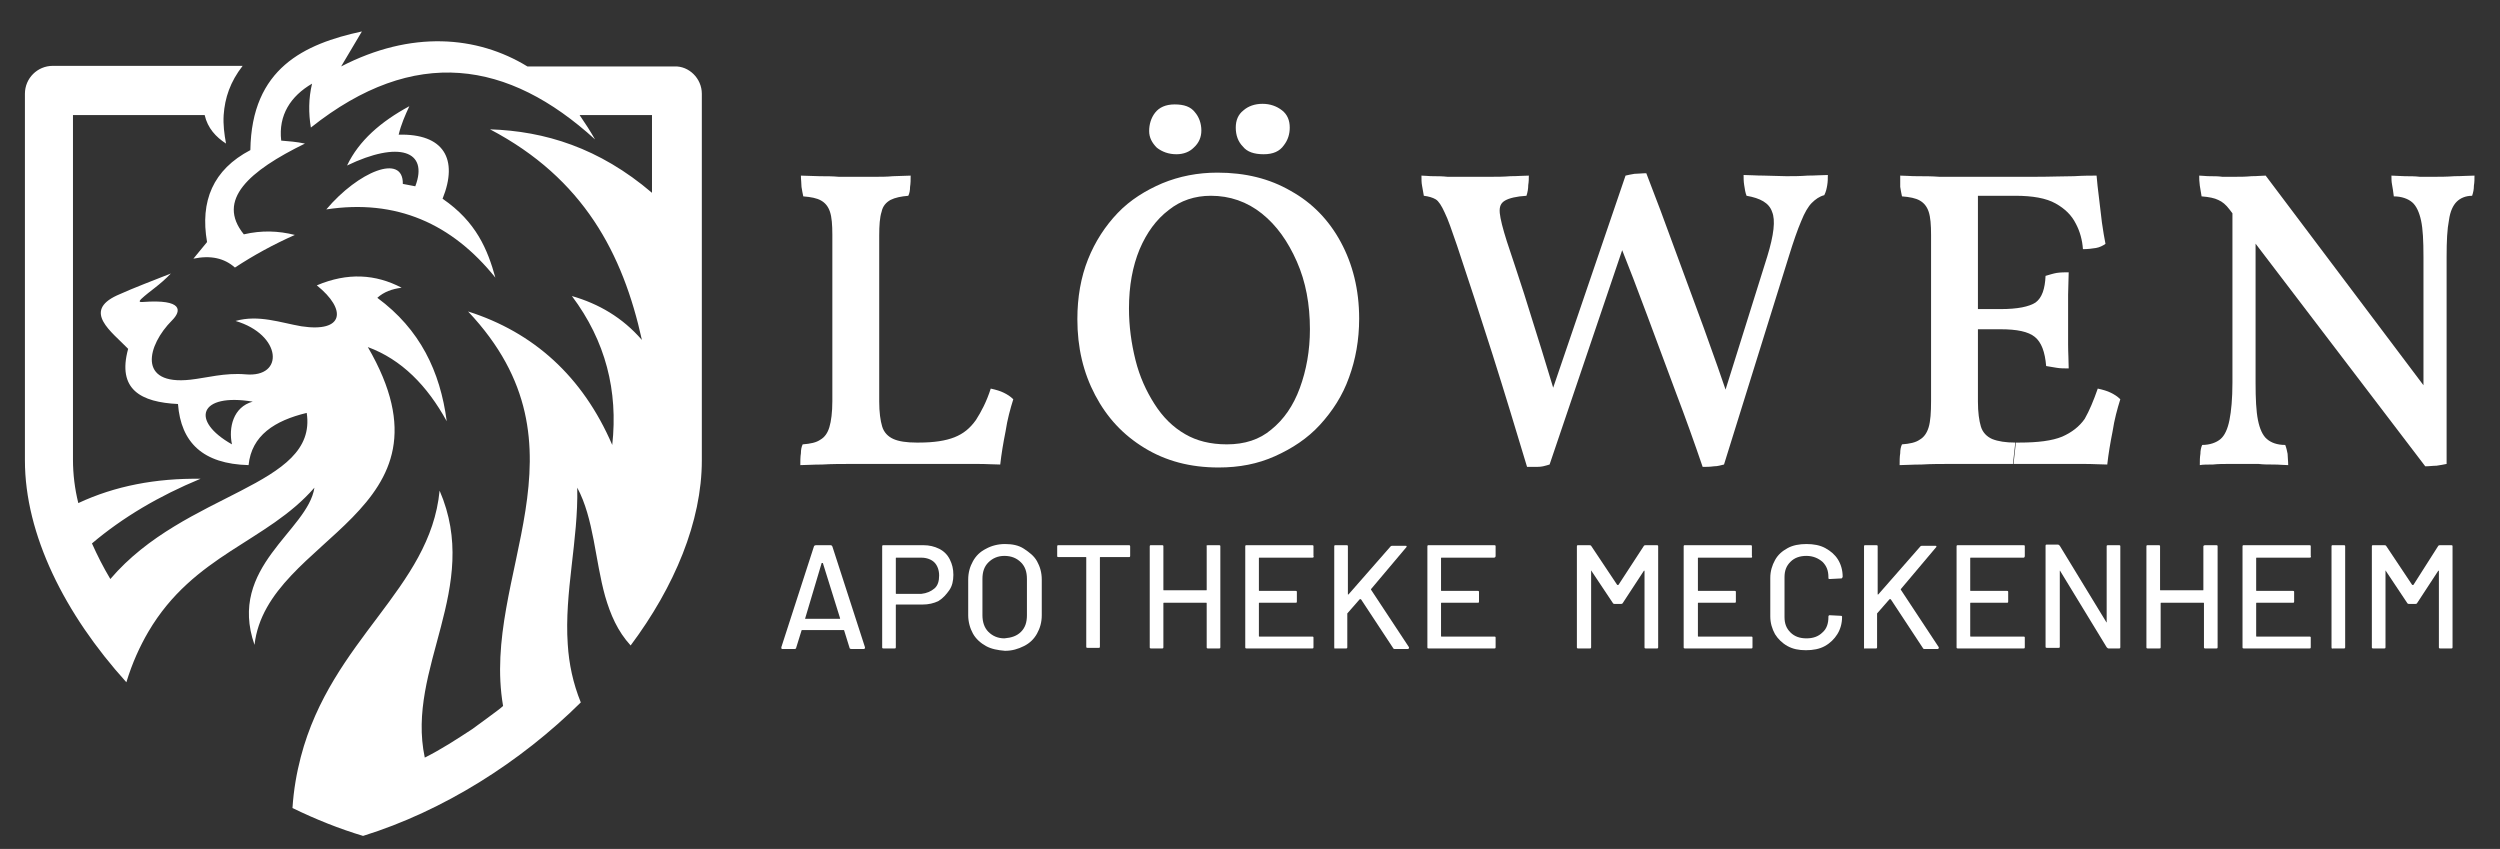
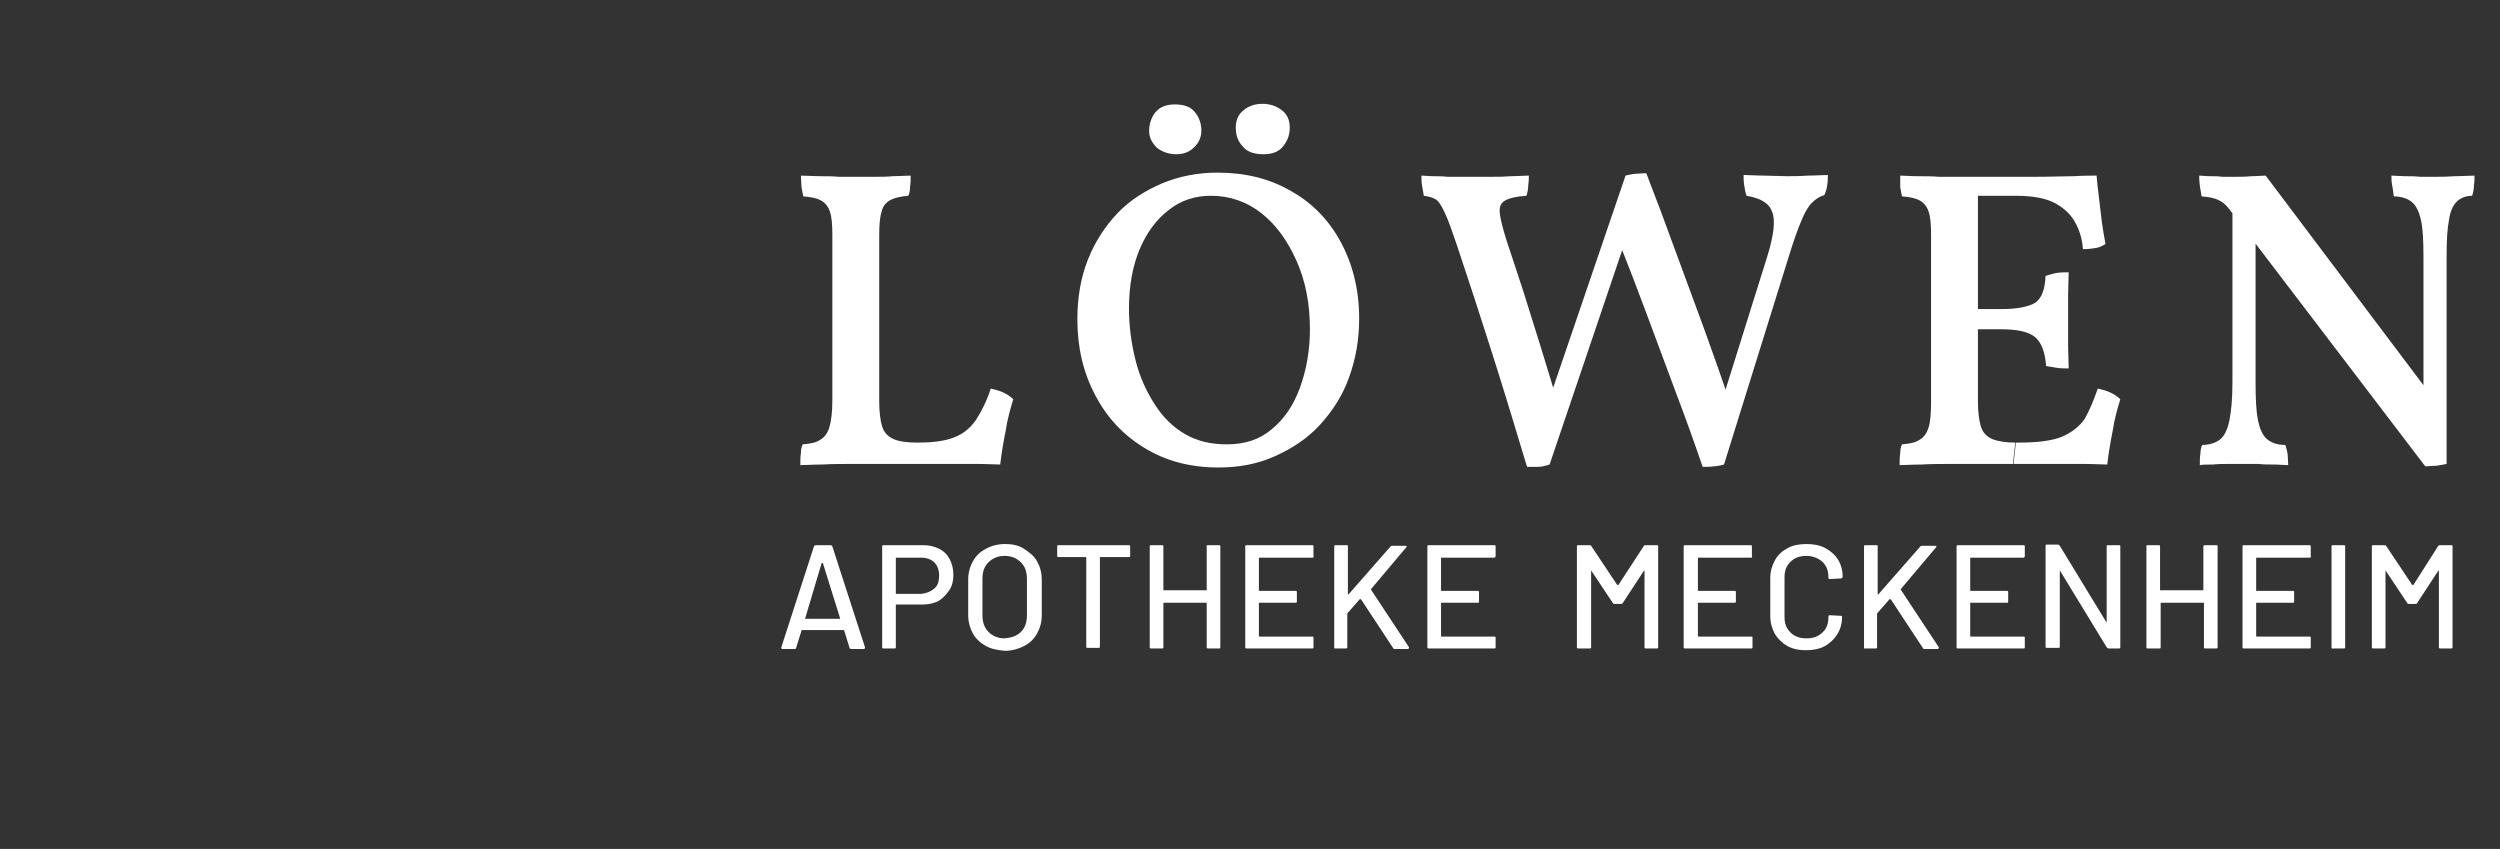
<svg xmlns="http://www.w3.org/2000/svg" version="1.1" id="Ebene_1" x="0px" y="0px" viewBox="0 0 421.4 143.1" enable-background="new 0 0 421.4 143.1" xml:space="preserve">
  <rect x="0" y="0" width="421.4" height="143.1" fill="#333333" stroke="none" />
  <g>
    <path fill="#FFFFFF" d="M154.9,74.6c2.5,0,4.5-0.3,6-0.9s2.6-1.5,3.6-2.9c0.9-1.4,1.8-3.1,2.5-5.3c0.9,0.2,1.6,0.4,2.2,0.7   c0.6,0.3,1.1,0.6,1.6,1.1c-0.5,1.6-1,3.4-1.3,5.4c-0.4,2-0.7,3.8-0.9,5.6c-1,0-2.2-0.1-3.9-0.1c-1.6,0-3.4,0-5.2,0   c-1.9,0-3.7,0-5.5,0c-1.3,0-2.9,0-4.7,0s-3.6,0-5.5,0s-3.6,0-5.2,0.1c-1.6,0-2.8,0.1-3.7,0.1c0-0.7,0-1.4,0.1-2   c0-0.6,0.1-1.1,0.3-1.5c1.3-0.1,2.3-0.3,3-0.8c0.7-0.4,1.2-1.1,1.5-2.1s0.5-2.5,0.5-4.4v-28c0-1.7-0.1-3-0.4-3.9   c-0.3-0.9-0.8-1.5-1.5-1.9s-1.7-0.6-3-0.7c-0.1-0.4-0.2-1-0.3-1.6c0-0.6-0.1-1.2-0.1-1.9c1,0,2.1,0.1,3.2,0.1c1.1,0,2.1,0,3.2,0.1   c1,0,2,0,2.9,0c1,0,2.1,0,3.1,0s2.1,0,3.1-0.1c1,0,2-0.1,3-0.1c0,0.7,0,1.3-0.1,1.9c0,0.6-0.1,1.1-0.3,1.5c-1.2,0.1-2.2,0.3-3,0.7   c-0.7,0.4-1.3,1-1.5,2c-0.3,0.9-0.4,2.3-0.4,4v28c0,1.8,0.2,3.2,0.5,4.2s1,1.7,1.9,2.1s2.2,0.6,3.9,0.6   C154.5,74.6,154.9,74.6,154.9,74.6z" />
    <path fill="#FFFFFF" d="M205.4,78.8c-4.8,0-8.9-1.1-12.5-3.3c-3.6-2.2-6.3-5.1-8.3-8.9c-2-3.8-3-8-3-12.8c0-3.7,0.6-7.1,1.8-10.1   c1.2-3,2.9-5.6,5-7.8s4.7-3.8,7.5-5c2.9-1.2,6-1.8,9.3-1.8c4.7,0,8.8,1,12.4,3.1c3.6,2,6.4,4.9,8.4,8.6c2,3.7,3.1,8,3.1,12.9   c0,3.6-0.6,6.9-1.7,9.9c-1.1,3.1-2.8,5.7-4.9,8c-2.1,2.3-4.7,4-7.6,5.3S208.9,78.8,205.4,78.8z M206.8,74.9c3,0,5.5-0.8,7.5-2.5   c2.1-1.7,3.7-4,4.8-7s1.7-6.3,1.7-9.9c0-4.2-0.7-8-2.2-11.4s-3.4-6.1-5.9-8.1s-5.4-3-8.6-3c-2.7,0-5.1,0.8-7.1,2.4   c-2.1,1.6-3.7,3.8-4.9,6.6c-1.2,2.9-1.8,6.2-1.8,10c0,3,0.4,5.9,1.1,8.7c0.7,2.8,1.8,5.2,3.2,7.4s3.1,3.9,5.2,5.1   C201.7,74.3,204,74.9,206.8,74.9z M198.3,26c-1.3,0-2.4-0.4-3.3-1.1c-0.8-0.8-1.3-1.7-1.3-2.8c0-1.1,0.3-2.2,1-3.1s1.8-1.4,3.3-1.4   c1.6,0,2.7,0.4,3.4,1.3c0.7,0.8,1.1,1.9,1.1,3.1c0,1.1-0.4,2.1-1.3,2.9C200.5,25.6,199.5,26,198.3,26z M213,26   c-1.6,0-2.8-0.4-3.5-1.3c-0.8-0.8-1.2-1.9-1.2-3.2c0-1.2,0.4-2.2,1.3-2.9c0.8-0.7,1.9-1.1,3.2-1.1s2.4,0.4,3.3,1.1   c0.9,0.7,1.3,1.7,1.3,2.9c0,1.1-0.3,2.1-1,3C215.7,25.5,214.6,26,213,26z" />
    <path fill="#FFFFFF" d="M239.6,29.6c0.6,0,1.2,0.1,2,0.1c0.7,0,1.5,0,2.4,0.1c0.8,0,1.6,0,2.4,0s1.4,0,2,0c0.8,0,1.7,0,2.8,0   s2.2,0,3.4-0.1c1.2,0,2.2-0.1,3.1-0.1c0,0.5,0,1-0.1,1.6c0,0.6-0.1,1.2-0.3,1.8c-1.7,0.1-2.9,0.4-3.6,0.8c-0.7,0.4-1,1-0.9,2.1   c0.1,1,0.5,2.6,1.2,4.8c0.9,2.7,1.9,5.7,2.9,8.8c1,3.2,2,6.4,3,9.6s1.9,6.3,2.8,9.2h-1.9L274,29.6c0.4-0.1,0.9-0.2,1.5-0.3   c0.6,0,1.3-0.1,2-0.1c1.6,4.1,3.2,8.4,4.8,12.8c1.6,4.4,3.3,8.9,4.9,13.3s3.1,8.7,4.5,12.8h-1.6l7.8-24.9c1.1-3.6,1.4-6.1,0.8-7.5   c-0.5-1.5-2-2.3-4.3-2.7c-0.2-0.5-0.3-1.1-0.4-1.8c-0.1-0.6-0.1-1.2-0.1-1.7c1,0,2.1,0.1,3.4,0.1c1.2,0,2.5,0.1,3.8,0.1   c1.1,0,2.3,0,3.6-0.1c1.3,0,2.4-0.1,3.4-0.1c0,0.6,0,1.1-0.1,1.7s-0.2,1.1-0.5,1.7c-0.8,0.2-1.5,0.7-2.1,1.3s-1.2,1.6-1.8,3.1   c-0.6,1.4-1.3,3.4-2.1,6l-10.9,35c-0.5,0.1-1,0.3-1.7,0.3c-0.7,0.1-1.3,0.1-1.9,0.1c-1.4-4.1-2.9-8.3-4.5-12.5   c-1.6-4.3-3.2-8.6-4.8-12.9c-1.6-4.3-3.2-8.5-4.8-12.5h1l-12.7,37.5c-0.3,0.1-0.7,0.2-1.1,0.3c-0.5,0.1-0.9,0.1-1.4,0.1   s-0.9,0-1.3,0c-1.9-6.3-3.8-12.6-5.8-18.9s-4-12.4-6-18.4c-0.9-2.6-1.5-4.4-2.1-5.6c-0.5-1.1-1-1.9-1.5-2.2s-1.2-0.5-2-0.6   c-0.1-0.5-0.2-1.1-0.3-1.7C239.6,30.8,239.6,30.2,239.6,29.6z" />
    <path fill="#FFFFFF" d="M320.3,29.6c0.8,0,1.7,0.1,2.9,0.1c1.2,0,2.4,0,3.7,0.1c1.3,0,2.5,0,3.7,0s2.1,0,2.8,0v37.9   c0,1.8,0.2,3.2,0.5,4.2s1,1.7,1.9,2.1c1,0.4,2.3,0.6,3.9,0.6l-0.4,3.6c-1.3,0-2.9,0-4.7,0s-3.6,0-5.5,0s-3.6,0-5.2,0.1   c-1.6,0-2.8,0.1-3.7,0.1c0-0.7,0-1.4,0.1-2c0-0.6,0.1-1.1,0.3-1.5c1.3-0.1,2.3-0.3,3-0.8c0.7-0.4,1.2-1.1,1.5-2.1s0.4-2.5,0.4-4.4   v-28c0-1.7-0.1-3-0.4-3.9s-0.8-1.5-1.5-1.9s-1.7-0.6-3-0.7c-0.1-0.4-0.2-1-0.3-1.6C320.3,30.9,320.3,30.2,320.3,29.6z M353.4,29.6   c0.1,1,0.2,2.3,0.4,3.7c0.2,1.4,0.3,2.8,0.5,4.2s0.4,2.6,0.6,3.6c-0.4,0.3-1,0.6-1.6,0.7s-1.4,0.2-2.2,0.2c-0.1-1.5-0.5-3-1.2-4.3   c-0.7-1.4-1.8-2.5-3.4-3.4s-3.9-1.3-6.8-1.3h-7.9l1.6-3.2c3.7,0,6.9,0,9.6,0s4.9-0.1,6.6-0.1C351.2,29.6,352.5,29.6,353.4,29.6z    M348.7,45.9c0,1.2-0.1,2.5-0.1,3.8c0,1.4,0,2.7,0,4c0,1.4,0,2.8,0,4.3s0.1,2.8,0.1,4.1c-0.7,0-1.4,0-2-0.1s-1.2-0.2-1.8-0.3   c-0.2-2.4-0.8-4-1.9-4.9s-3-1.3-5.8-1.3h-5v-3.4h5c2.9,0,4.8-0.4,5.9-1.1c1.1-0.8,1.6-2.3,1.7-4.5c0.7-0.2,1.3-0.4,1.9-0.5   C347.4,45.9,348.1,45.9,348.7,45.9z M353.6,65.5c0.9,0.2,1.6,0.4,2.2,0.7c0.6,0.3,1.1,0.6,1.6,1.1c-0.5,1.6-1,3.4-1.3,5.4   c-0.4,2-0.7,3.8-0.9,5.6c-1,0-2.3-0.1-4-0.1s-3.5,0-5.5,0s-4.1,0-6.3,0l0.4-3.6h0.6c3.1,0,5.5-0.3,7.2-1c1.6-0.7,2.9-1.7,3.8-3   C352.2,69.2,352.9,67.5,353.6,65.5z" />
    <path fill="#FFFFFF" d="M408.8,78.6l-33-43.3c-0.6-0.8-1.2-1.3-1.9-1.6c-0.6-0.3-1.5-0.5-2.8-0.6c-0.1-0.5-0.2-1.1-0.3-1.8   s-0.1-1.2-0.1-1.7c0.5,0,1.1,0.1,1.8,0.1c0.7,0,1.4,0,2.1,0.1c0.7,0,1.4,0,2,0c1,0,1.9,0,2.9-0.1c1,0,1.8-0.1,2.4-0.1L409.3,66   L408.8,78.6z M370.8,78.4c0-0.7,0-1.3,0.1-1.9c0-0.5,0.1-1.1,0.3-1.5c1.3,0,2.4-0.4,3.1-1s1.2-1.7,1.5-3.2s0.5-3.6,0.5-6.3v-30   l3.9,0.1v29.9c0,2.7,0.1,4.8,0.4,6.3s0.8,2.6,1.5,3.2s1.7,1,3.1,1c0.2,0.5,0.3,1,0.4,1.5c0,0.5,0.1,1.2,0.1,1.9   c-0.7,0-1.5-0.1-2.4-0.1s-1.8,0-2.6-0.1c-0.9,0-1.6,0-2.4,0c-0.7,0-1.5,0-2.5,0s-1.9,0-2.8,0.1C372.1,78.3,371.3,78.3,370.8,78.4z    M408.8,78.6l-0.3-8.1V43.3c0-2.7-0.1-4.7-0.4-6.1c-0.3-1.4-0.8-2.5-1.5-3.1s-1.8-1-3.1-1c-0.1-0.8-0.2-1.5-0.3-2s-0.1-1-0.1-1.5   c0.7,0,1.5,0.1,2.3,0.1s1.7,0,2.5,0.1c0.9,0,1.6,0,2.3,0c1,0,2.2,0,3.5-0.1c1.3,0,2.4-0.1,3.4-0.1c0,0.6,0,1.1-0.1,1.7   c0,0.6-0.1,1.1-0.3,1.7c-1.1,0-2,0.4-2.6,1s-1.1,1.6-1.3,3.1c-0.3,1.5-0.4,3.5-0.4,6.2v34.9c-0.5,0.1-1,0.2-1.7,0.3   C410.1,78.5,409.5,78.6,408.8,78.6z" />
  </g>
  <path display="none" fill="#15374B" d="M192.7,39.7c-24.7,8.3-32,1.3-48.8-9.8c1.8-13-6.8-26.5-21.8-35.8c-2.3-1.6-4.5-2.7-7-3.9  c0.9-2.5,1.4-3.8,2-5.8c1.6-0.1,3.2,0.2,4.8,0.5c5.7,0.8,8.9,1.6,11.8-5.4c-4.4-1.1-8-2.6-12.1-4c-0.4-0.3-0.6-0.3-0.9-0.3  c0,0,0.3,0,0.9,0c4.1-0.1,22.7,0.5,26.4,0.4c5.9-2.1,4.9-6.4,3.2-8.9c-4.3,2-22.8,5.4-28.8,4.7c5.4-8.7,19.5,1.8,20.2-15.8  c-11.6-0.3-16.7-0.4-21.7-0.3c-0.6,0-0.9-0.3-1.2-0.3c-2.1-6.2-10.5-8.5-29.8-10.1C58.3-27.9,48.6-4.3,88.6,45.1  C82.7,59.5,76.4,70.4,69.1,86c-8.3-3.8-11.9-7.5-7.4-16.1c4.4-8,10.8-17.3,10.2-24.6c-1.5-9.7-15.2-13-20.5-41.2  c-12.1,12.3-21.6,35,7.4,43.8C37.6,87.3,34.3,83,77.1,111.1c-27.9,24.2-20.6,37.1,2,65.4c6.9,0.1,17.3,0.4,22.3,0.3  c1.7-4.8,3.4-8.9,5.1-15c-18.4-4.1-22.1-4.3-21.1-20.1c10.6-2.5,11-7.9,13.9-17.4c4.1,2.4,14.8,8.4,21.6,12.5  c-9.2,18.9-5.5,21,6.2,27.5c4.2,2.4,9.6,5.4,15.7,9.9c8.5,0.1,13.5,0.5,22-0.1c2.1-2.9,4.1-9.9,6.4-16.9  c-15.5-1.7-25.5,0.8-26.6-15.5c19.4-26.7-0.1-37.1-20-57.7c-1.9-1.8-3.6-4-5.6-6.1c1.9-1.7,3.7-3.3,5.2-4.9  c6.7-7.1,10.6-13.2,21.5-15.4c12,2.2,27.8,4.2,39.9,6.3c5.6-2,15.1-7.6,21.3-10.1C209.4,42.9,198.4,41.7,192.7,39.7z" />
  <g display="none">
    <path display="inline" fill-rule="evenodd" clip-rule="evenodd" fill="#8B1215" d="M106.8-20.6c-23.5,7.4-62.1,27-79.1,44.9   C22,81.1,53.1,143.6,108,162.6c55-18.9,86.1-82.2,80.4-138.6C173.4,9,132.8-15.1,106.8-20.6z M127.4-4.3c4.2,0,41.8,23.3,46.9,27.1   c-5.2,0.7-10.8-1.2-16.4-4.8c-12-8.9-18.3,0.6-17.8-4.5c-1.7-20.8-19.5-9.4-28.2-0.2C112.3,5.1,119.1-3.9,127.4-4.3z M88.3,50   c6.5-4.9,6.8-4.9,11.1-1.1c1.2,0,0.2-2.7,0.4-3.5c1.1-4,9.1-2.3,4.5,2.1c-3.4,4.6,5.2-1.2,7.2-2.5c14.2-0.7,9.4,25.5-16.4,20   c-0.3,0.4-0.2,0.5,1.1,1.7c7.8,7,9.6,15.9-1.2,19.1c-4.4-5.6-26.8-6.2-24.3-15.9c-0.3-2.1,10.4-7.1,10.4-9.1   c0-6.9-16.1,3.6-19.1-0.5c1.1-7.9,17.8-15.6,22.9-21.6c-0.6-6.7,3.1-8,9.2-11.3c6.6-2.7,10.6-6.4,15.6-4.9c9.2,4.5,17.5,6.1,5.9,16   c-4.7,1.2-9.9-3.5-14.6-0.4c-3.1,1.6-4,0.8-5.9,0.1C94.5,39,80.9,55.3,88.3,50z M66.4,77c-5.7-1.1-6.6-11-3.1-8.1   C66.2,70.2,68.5,74.5,66.4,77z M119.9,17c-1.3,1,11.3-9.6,11.4-5.5c0.6,1.8,0.4,9.3-0.4,12C128.7,16.8,127.9,13,119.9,17z    M87.8,0.8c2.3-7.1,19.1-13.6,24.4-11.5c9.4,3.8-5.6,1.3-7.6,20c-0.6,6.1,0.4,4.9-5.4,7.3C93.3,20.8,86.3,5.5,87.8,0.8z    M66.4,123.4c-21.9-25-34.3-64.3-29.8-97.1C38,25.4,83.2-6.5,78.9,3.1c-0.5,7.8,3.7,13.3,9.6,18.7c-5.4,2.9-10.9,7.6-10.1,13.9   c-10.9,7.1-30,18.5-24.1,33.2c0.1,5.6,2.4,11.5,6.7,14.1c-3.7,9.9-2.3,16.5,5.9,22.5C65.5,111,65.1,118.1,66.4,123.4z M66.7,89.7   c0.4-5.6,3.4-9.6,9.2-8c7.8,2.3,23.3,10.3,10,17c-4.5-0.3-6.9-6.5-6.6,0.2c0.2,3,0.6,4.2,1,6.1C74.5,101.6,65.8,97.1,66.7,89.7z    M97.2,146.4c2.2,4.2-1.4,0.4-4.1-0.6c-10.7-6.5-19.8-19.9-19.5-32.4c16.2,13.7,2.4,5.9,27.4-14.2C110,110,89.8,131.1,97.2,146.4z    M139.8,133.7c-16.4-2.9-11.7-19.7-16.9-30.3c-0.5,9.6-5.3,15.1-4.1,24.5c0.7,5.7,4.3,10.7,8.9,15.4c-2.6,1.8-11.8,7.3-14.6,8.2   c-24.4-12.3,11.2-40.9-6-57.7c1.4-1.3,3.8-3.6,4.4-4.9c2-0.3,4.8,2.1,5.9,3.6c1.8-2.7,1.5-11.5,0.5-15.2   c18.9,4.3,11.7,37.2,34.6,42C153.5,120.4,143.2,130.4,139.8,133.7z M172.5,83.6c-1.1,1.3-7.1,1.2-9.6,0c-4-2-7.7-7.7-11.4-11.8   c-3.9-4.4-8.3-5.1-11.9-4.6C151,74.7,150,93.3,167,96.4c0.2,0.6-7,13.4-8,14.3c-6.1,1.7-12.1-3.3-15.4-9.9c-3.6-9.9-8-27.2-20-31.1   c2.1-2.7,4.6-7.1,5.5-10.4c1.3-0.1,3.2,0.5,4.1,2c1.9-5.3-2.6-12.9-5.1-15.9c24.2-1.2,30,29.5,48.5,23.9   C176.8,69.6,173,83,172.5,83.6z M178.7,58.8c-10.1,8.4-20.3-9.1-28.4-15.3c-3-3.1-8.6-4.2-11-6.7c-3.4-6.1,1-16,8.7-14.1   c25.9,15.7,32.4,4.1,32.8,10.6C181.1,36.4,181.4,44.9,178.7,58.8z" />
  </g>
  <path id="XMLID_5_" display="none" fill-rule="evenodd" clip-rule="evenodd" fill="#8B1215" d="M173.8,44c-4.5-4.8-6.4-8.7-7.2-15.4  c-2.9-23-15.5-27.7-30.8-10.8c-2.7,3-6.4,5-11.3,4.8c1.1-5.6,4.8-9.7,9.9-12.6c-6.8,1.3-13.1,5.1-16.6,13.8  c-2.7,0.9-4.7,2.1-6.5,3.5c6-20.3,20.4-29.1,38.5-21.6c-6.9-7.7-14.9-11.1-24.9-7.2c-6.2-4.5-13.1-6.6-20.6-6.6S90-6,83.7-1.5  c-10-3.9-18-0.4-24.9,7.2C76.9-1.8,91.3,7,97.3,27.3c-1.7-1.4-3.8-2.6-6.5-3.5C87.4,15,81.1,11.2,74.2,9.9c5.1,2.9,8.8,7,9.9,12.6  c-4.9,0.3-8.6-1.7-11.3-4.8C57.6,0.8,44.9,5.6,42,28.5c-0.8,6.8-2.7,10.6-7.2,15.4c-13.2,14-12.1,27.3-4.9,38.9  c-4.3,18,2.2,29.5,14.8,37.2c4.5,19,18.1,26.1,33,31.4c7.2,9.5,19.1,13,26.6,21.9c7.5-8.9,19.4-12.4,26.6-21.9  c14.9-5.3,28.5-12.4,33-31.4c12.7-7.7,19.1-19.2,14.8-37.2C185.9,71.2,187,57.9,173.8,44z M160.4,35.8l-4.6-1.5  c0.5-20.2-7.3-17-15.4-2.9l-4-3.7C150.9,5.9,159.9,10.9,160.4,35.8z M149.8,67.2c-1.7,5.4-11.9,9.4-13.5,14.5  c-5.1-7-12.6-13-15.4-20.9c10.8,6.7,13.5-7.5,21.6-7.5C147.4,57.8,151.2,62.8,149.8,67.2z M90.9,3.1C94.7,0.9,99.2,0,104.3,0  s9.6,0.9,13.4,3.1c-4.4,3.6-7.5,8.1-9.8,13.2L104.3,2l-3.6,14.3C98.4,11.2,95.3,6.7,90.9,3.1z M73.7,34.1c9.2-9.6,19.5-5.2,30.6,7.3  c11-12.5,21.4-16.9,30.6-7.3c-3.8,0.7-6.5,2.8-8.1,6.1c10.2-2.8,17.1,0.9,13.6,7.2c-5.9-2.9-11.5,0.8-15.8,4.6  c-5.1,4.4-7.5,1.7-8.5-1.6c-4.8,10.4,0.6,18.2,10.5,31.2c4,5.2,3.4,12-2.7,16.5c3.3,0.6,6.7-0.1,10.2-3.3c0.1,6-3.5,9.2-10.4,10  c2.2,2.3,5,2.9,8.2,2.5c-4.5,5.8-13.3,4.8-19.7,0.1c-12.9-9.5,3.1-29.8,2.1-10c8.3-9,8.8-17.9,0.1-16.5c-3.3,0.5-6.5,1.3-10,1.3  c-3.6,0-6.7-0.8-10-1.3c-8.7-1.4-8.2,7.5,0.1,16.5c-1-19.7,15,0.6,2.1,10c-6.4,4.7-15.2,5.7-19.7-0.1c3.2,0.4,6-0.2,8.2-2.5  c-6.9-0.8-10.6-4.1-10.4-10c3.5,3.1,6.9,3.9,10.2,3.3C78.6,93.7,78,86.9,82,81.6c9.9-13,15.3-20.8,10.5-31.2  c-1.1,3.3-3.4,6.1-8.5,1.6c-4.3-3.8-9.9-7.5-15.8-4.6c-3.5-6.3,3.4-10.1,13.6-7.2C80.2,36.9,77.5,34.8,73.7,34.1z M104.3,141.7  c-5.6-4.8-9.1-10.5-7.7-18.1c-2.7,1.7-4.7,4-5.7,7.3c-3.7-3.9-5.8-9,1-13.7c4.2-2.8,8.7-5.1,12.5-8.5c3.7,3.4,8.3,5.7,12.5,8.5  c6.8,4.6,4.7,9.8,1,13.7c-1-3.3-3.1-5.6-5.7-7.3C113.4,131.2,109.9,136.9,104.3,141.7z M72.2,81.7c-1.6-5-11.8-9.1-13.5-14.5  c-1.4-4.4,2.4-9.4,7.2-13.9c8.1-0.1,10.8,14.2,21.6,7.5C84.8,68.7,77.3,74.7,72.2,81.7z M72.2,27.7l-4,3.7  c-8.1-14.1-15.9-17.3-15.4,2.9l-4.6,1.5C48.7,10.9,57.7,5.9,72.2,27.7z M175.1,73.5c-4.9-5.2-8.8-11.7-11.6-19.3  c-3.3,19.6,22.3,37,0.2,57.7c-1.7-11-14.8-19.7-13.4-28.6c-5,6.5,2.2,18,5.2,27.9c4.7,15.5-6.9,23.3-19.1,30.8  c0.8-7.2-1.2-14.2-5.8-21c3.9,31.9-16.7,30.6-26.2,42.5C94.7,151.8,74.2,153,78,121.1c-4.6,6.8-6.6,13.8-5.8,21  c-12.2-7.5-23.8-15.3-19.1-30.8c3-10,10.2-21.4,5.2-27.9c1.4,8.9-11.8,17.6-13.4,28.6C22.7,91.3,48.3,73.9,45,54.3  c-2.8,7.6-6.6,14-11.6,19.3c-8.8-24.7,30-42.8,26.8-30.9c-3.9,1.7-7,4.3-9.7,7.6c3.5-0.9,7-1.3,10.6-1.1  C49.5,61.6,44.7,75.4,43.9,90.1L55,74.2c3.7,5.6,11.8,7.3,14.5,14.7c-8.5,12-9.9,24.6-3.4,38c-0.3-6.9,0.6-12.8,3.9-17.1  c2.7,3.7,6.4,6,10.8,7.8c-5.8,14.6,14.9,24,23.6,33.9c8.7-9.9,29.4-19.2,23.6-33.9c4.3-1.7,8.1-4.1,10.7-7.8  c3.2,4.3,4.2,10.2,3.9,17.1c6.5-13.4,5.1-26-3.4-38c2.7-7.4,10.8-9.1,14.5-14.7l11.1,15.9c-0.8-14.7-5.7-28.6-17.3-40.9  c3.6-0.3,7.1,0.1,10.6,1.1c-2.6-3.3-5.8-5.9-9.7-7.6C145.1,30.7,184,48.9,175.1,73.5z" />
-   <path fill-rule="evenodd" clip-rule="evenodd" fill="#FFFFFF" d="M62,58.5C67.7,60.6,72,65,75.3,71c-1.1-8.4-4.5-15.5-11.7-20.8  c1.1-1,2.5-1.5,4.1-1.7c-4.4-2.3-9.1-2.6-14.3-0.4c5.1,4.1,4.6,8-2.6,6.9c-3.5-0.6-7.2-2-11.1-0.9c7.8,2.3,8.3,9.6,1.7,9  c-3.5-0.3-6.6,0.6-9.3,0.9c-9,1-7.3-5.8-3.1-10c1.6-1.6,1.9-3.6-4.9-3.1c-0.3,0-0.9,0.1-0.3-0.5c1.5-1.4,3.1-2.3,5-4.3  c-3,1.2-6,2.3-9.1,3.7c-5.8,2.7-0.9,6.1,1.9,9c-1.9,6.9,2.2,9,8.4,9.3c0.5,6.5,4.2,10.1,11.9,10.3c0.5-5,4.4-7.5,9.8-8.8  c1.9,12.5-20.5,13.2-33.1,28c-1.2-2-2.2-4-3.1-6c5.2-4.4,11.3-8,18.3-10.9c-7.5-0.1-14.4,1.2-20.6,4.1c-0.6-2.4-0.9-4.9-0.9-7.3  V19.4h22.2c0.5,2.2,1.9,3.7,3.6,4.8c-0.3-1.6-0.5-3.2-0.4-4.8c0.2-2.9,1.1-5.6,3.2-8.3h-32c-2.6,0-4.7,2.1-4.7,4.7v61.8  c0,12.5,6.7,25.9,17.1,37.4c1-3.3,2.3-6.1,3.7-8.5c7.7-13.1,20-15.1,28-24.3c-1.1,7.3-14.7,13.3-10.1,26.5  C45,90.2,78.4,86.7,62,58.5z M39.1,74.9c-7.1-4-5.5-8.7,3.5-7.2C39.3,68.6,38.5,72.1,39.1,74.9z M70,31.4c2.3-6-2.8-7.7-11.5-3.5  c2-4.2,5.7-7.4,10.5-10c-0.7,1.5-1.4,3.1-1.8,4.8c7.6-0.2,10.1,4.1,7.4,10.8c5.7,3.9,7.6,8.6,8.9,13.3C76.2,37.7,66.8,33.5,55,35.3  c5.4-6.4,13-9.5,12.9-4.3L70,31.4z M118.3,15.8v61.8c0,10.3-4.6,21.3-12,31.2c-2.2-2.4-3.4-5.2-4.3-8.3c-1.7-6.1-1.9-13.1-4.7-18.3  c0.2,8.8-2.2,17.7-1.6,26.4c0.2,3.3,0.9,6.6,2.2,9.8c-10.2,10.1-23.2,18.3-36.7,22.5c-4-1.2-8-2.8-11.9-4.7c0.2-3.1,0.7-5.9,1.4-8.6  c5.2-19.9,21.8-28.3,23.4-44.9c7.1,16.4-5.7,29.9-2.5,45c2.8-1.4,5.4-3.1,8-4.8c0.5-0.4,4.6-3.3,5.2-3.9  c-3.8-22.1,15.8-43.5-5.9-66.5c11,3.5,19.3,10.9,24.3,22.5c1-9.1-1.1-17.5-6.8-25.1c4.5,1.3,8.5,3.6,11.8,7.4  c-3.2-14.5-9.8-27.2-25.6-35.5c9.2,0.3,18.4,3.1,27.3,10.7V19.4H97.7c0.9,1.3,1.8,2.7,2.6,4.1c-14.6-13.3-30.4-15.9-47.9-2  c-0.4-2.4-0.4-4.9,0.2-7.4c-3.6,2.1-5.7,5.3-5.2,9.6c1.2,0.1,2.6,0.2,4,0.5c-9.4,4.6-15,9.5-10.3,15.3c3-0.7,5.8-0.6,8.6,0.1  c-3.6,1.6-6.9,3.4-10.1,5.5c-1.8-1.6-4.1-2.1-7-1.5l2.3-2.8c-1.2-6.9,1-12.2,7.3-15.5c0.2-13.8,9.1-17.9,18.8-20l-3.5,5.9  c11.8-6.1,22.9-5.2,31.4,0h24.8C116.1,11.1,118.3,13.2,118.3,15.8z" />
  <g>
    <path fill="#FFFFFF" d="M143.2,109.2l-0.9-2.9c0,0,0-0.1-0.1-0.1h-7c0,0-0.1,0-0.1,0.1l-0.9,2.9c0,0.1-0.1,0.2-0.3,0.2h-2   c-0.2,0-0.2-0.1-0.2-0.3l5.5-17c0-0.1,0.2-0.2,0.3-0.2h2.5c0.2,0,0.2,0.1,0.3,0.2l5.5,17v0.1c0,0.1-0.1,0.2-0.2,0.2h-2   C143.3,109.4,143.2,109.3,143.2,109.2z M135.7,104.3C135.7,104.3,135.8,104.3,135.7,104.3h5.8h0.1v-0.1l-2.9-9.3c0,0,0,0-0.1,0   s-0.1,0-0.1,0L135.7,104.3C135.7,104.2,135.7,104.2,135.7,104.3z" />
    <path fill="#FFFFFF" d="M158.3,92.5c0.8,0.4,1.4,1,1.8,1.8c0.4,0.8,0.6,1.6,0.6,2.6s-0.2,1.9-0.7,2.6s-1,1.3-1.8,1.8   c-0.8,0.4-1.7,0.6-2.7,0.6h-4.4c-0.1,0-0.1,0-0.1,0.1v7.1c0,0.2-0.1,0.2-0.2,0.2h-1.9c-0.2,0-0.2-0.1-0.2-0.2v-17   c0-0.2,0.1-0.2,0.2-0.2h6.8C156.6,91.9,157.5,92.1,158.3,92.5z M157.5,99.2c0.6-0.5,0.8-1.3,0.8-2.2c0-0.9-0.3-1.7-0.8-2.2   s-1.3-0.8-2.2-0.8h-4.2c-0.1,0-0.1,0-0.1,0.1v5.9c0,0.1,0,0.1,0.1,0.1h4.2C156.2,100,156.9,99.7,157.5,99.2z" />
    <path fill="#FFFFFF" d="M166.2,108.9c-0.9-0.5-1.7-1.2-2.2-2.1s-0.8-2-0.8-3.1v-6c0-1.2,0.3-2.2,0.8-3.1s1.2-1.6,2.2-2.1   c0.9-0.5,2-0.8,3.2-0.8s2.3,0.2,3.2,0.8s1.7,1.2,2.2,2.1s0.8,1.9,0.8,3.1v6c0,1.2-0.3,2.2-0.8,3.1s-1.2,1.6-2.2,2.1s-2,0.8-3.2,0.8   C168.2,109.6,167.1,109.4,166.2,108.9z M172.1,106.5c0.7-0.7,1-1.6,1-2.8v-6.1c0-1.2-0.3-2.1-1-2.8c-0.7-0.7-1.6-1.1-2.8-1.1   c-1.1,0-2,0.4-2.7,1.1s-1,1.6-1,2.8v6.1c0,1.1,0.3,2.1,1,2.8c0.7,0.7,1.6,1.1,2.7,1.1C170.5,107.5,171.4,107.2,172.1,106.5z" />
    <path fill="#FFFFFF" d="M190.5,92.1v1.6c0,0.2-0.1,0.2-0.2,0.2h-4.8c-0.1,0-0.1,0-0.1,0.1v15c0,0.2-0.1,0.2-0.2,0.2h-1.9   c-0.2,0-0.2-0.1-0.2-0.2V94c0-0.1,0-0.1-0.1-0.1h-4.6c-0.2,0-0.2-0.1-0.2-0.2v-1.6c0-0.2,0.1-0.2,0.2-0.2h12   C190.4,91.9,190.5,92,190.5,92.1z" />
    <path fill="#FFFFFF" d="M203.6,91.9h1.9c0.2,0,0.2,0.1,0.2,0.2v17c0,0.2-0.1,0.2-0.2,0.2h-1.9c-0.2,0-0.2-0.1-0.2-0.2v-7.4   c0-0.1,0-0.1-0.1-0.1h-7.1c-0.1,0-0.1,0-0.1,0.1v7.4c0,0.2-0.1,0.2-0.2,0.2H194c-0.2,0-0.2-0.1-0.2-0.2v-17c0-0.2,0.1-0.2,0.2-0.2   h1.9c0.2,0,0.2,0.1,0.2,0.2v7.3c0,0.1,0,0.1,0.1,0.1h7.1c0.1,0,0.1,0,0.1-0.1v-7.3C203.3,92,203.4,91.9,203.6,91.9z" />
    <path fill="#FFFFFF" d="M221.2,94h-8.9c-0.1,0-0.1,0-0.1,0.1v5.4c0,0.1,0,0.1,0.1,0.1h6.1c0.2,0,0.2,0.1,0.2,0.2v1.6   c0,0.2-0.1,0.2-0.2,0.2h-6.1c-0.1,0-0.1,0-0.1,0.1v5.5c0,0.1,0,0.1,0.1,0.1h8.9c0.2,0,0.2,0.1,0.2,0.2v1.6c0,0.2-0.1,0.2-0.2,0.2   h-11.1c-0.2,0-0.2-0.1-0.2-0.2v-17c0-0.2,0.1-0.2,0.2-0.2h11.1c0.2,0,0.2,0.1,0.2,0.2v1.6C221.5,93.9,221.4,94,221.2,94z" />
    <path fill="#FFFFFF" d="M224.9,109.1v-17c0-0.2,0.1-0.2,0.2-0.2h1.9c0.2,0,0.2,0.1,0.2,0.2v8v0.1h0.1l7.1-8.1   c0.1-0.1,0.2-0.1,0.3-0.1h2.2c0.1,0,0.2,0,0.2,0.1s0,0.1-0.1,0.2l-5.9,7v0.1l6.4,9.7c0,0.1,0,0.1,0,0.1c0,0.1-0.1,0.2-0.2,0.2h-2.2   c-0.1,0-0.2,0-0.3-0.2l-5.4-8.2c0,0,0,0-0.1,0s-0.1,0-0.1,0l-2.1,2.4c0,0.1,0,0.1,0,0.1v5.6c0,0.2-0.1,0.2-0.2,0.2H225   C225,109.4,224.9,109.3,224.9,109.1z" />
    <path fill="#FFFFFF" d="M251.8,94H243c-0.1,0-0.1,0-0.1,0.1v5.4c0,0.1,0,0.1,0.1,0.1h6.1c0.2,0,0.2,0.1,0.2,0.2v1.6   c0,0.2-0.1,0.2-0.2,0.2H243c-0.1,0-0.1,0-0.1,0.1v5.5c0,0.1,0,0.1,0.1,0.1h8.9c0.2,0,0.2,0.1,0.2,0.2v1.6c0,0.2-0.1,0.2-0.2,0.2   h-11.1c-0.2,0-0.2-0.1-0.2-0.2v-17c0-0.2,0.1-0.2,0.2-0.2h11.1c0.2,0,0.2,0.1,0.2,0.2v1.6C252.1,93.9,252,94,251.8,94z" />
    <path fill="#FFFFFF" d="M277.4,91.9h1.9c0.2,0,0.2,0.1,0.2,0.2v17c0,0.2-0.1,0.2-0.2,0.2h-1.9c-0.2,0-0.2-0.1-0.2-0.2V96.3   c0-0.1,0-0.1,0-0.1h-0.1l-3.6,5.5c-0.1,0.1-0.2,0.1-0.3,0.1h-1c-0.1,0-0.2,0-0.3-0.1l-3.6-5.4c0-0.1,0-0.1-0.1-0.1v0.1v12.8   c0,0.2-0.1,0.2-0.2,0.2h-2c-0.2,0-0.2-0.1-0.2-0.2v-17c0-0.2,0.1-0.2,0.2-0.2h1.9c0.1,0,0.2,0,0.3,0.1l4.4,6.6c0,0,0,0,0.1,0h0.1   l4.3-6.6C277.2,91.9,277.3,91.9,277.4,91.9z" />
    <path fill="#FFFFFF" d="M295.2,94h-8.9c-0.1,0-0.1,0-0.1,0.1v5.4c0,0.1,0,0.1,0.1,0.1h6.1c0.2,0,0.2,0.1,0.2,0.2v1.6   c0,0.2-0.1,0.2-0.2,0.2h-6.1c-0.1,0-0.1,0-0.1,0.1v5.5c0,0.1,0,0.1,0.1,0.1h8.9c0.2,0,0.2,0.1,0.2,0.2v1.6c0,0.2-0.1,0.2-0.2,0.2   H284c-0.2,0-0.2-0.1-0.2-0.2v-17c0-0.2,0.1-0.2,0.2-0.2h11.1c0.2,0,0.2,0.1,0.2,0.2v1.6C295.4,93.9,295.3,94,295.2,94z" />
    <path fill="#FFFFFF" d="M301.3,108.9c-0.9-0.5-1.6-1.2-2.1-2c-0.5-0.9-0.8-1.9-0.8-3v-6.5c0-1.1,0.3-2.1,0.8-3s1.2-1.5,2.1-2   s2-0.7,3.2-0.7s2.3,0.2,3.2,0.7c0.9,0.5,1.6,1.1,2.1,1.9s0.8,1.8,0.8,2.9l0,0c0,0.1,0,0.1-0.1,0.2c0,0.1-0.1,0.1-0.2,0.1l-1.9,0.1   c-0.2,0-0.2-0.1-0.2-0.2v-0.1c0-1.1-0.3-1.9-1-2.6c-0.7-0.6-1.6-1-2.7-1s-2,0.3-2.7,1s-1,1.5-1,2.6v6.7c0,1.1,0.3,1.9,1,2.6   s1.6,1,2.7,1s2-0.3,2.7-1c0.7-0.6,1-1.5,1-2.6v-0.1c0-0.1,0.1-0.2,0.2-0.2l1.9,0.1c0.2,0,0.2,0.1,0.2,0.2c0,1.1-0.3,2.1-0.8,2.9   s-1.2,1.5-2.1,2s-2,0.7-3.2,0.7S302.2,109.4,301.3,108.9z" />
    <path fill="#FFFFFF" d="M314.2,109.1v-17c0-0.2,0.1-0.2,0.2-0.2h1.9c0.2,0,0.2,0.1,0.2,0.2v8v0.1h0.1l7.1-8.1   c0.1-0.1,0.2-0.1,0.3-0.1h2.2c0.1,0,0.2,0,0.2,0.1s0,0.1-0.1,0.2l-5.9,7v0.1l6.4,9.7c0,0.1,0,0.1,0,0.1c0,0.1-0.1,0.2-0.2,0.2h-2.2   c-0.1,0-0.2,0-0.3-0.2l-5.4-8.2c0,0,0,0-0.1,0s-0.1,0-0.1,0l-2.1,2.4c0,0.1,0,0.1,0,0.1v5.6c0,0.2-0.1,0.2-0.2,0.2h-1.9   C314.2,109.4,314.2,109.3,314.2,109.1z" />
    <path fill="#FFFFFF" d="M341.1,94h-8.9c-0.1,0-0.1,0-0.1,0.1v5.4c0,0.1,0,0.1,0.1,0.1h6.1c0.2,0,0.2,0.1,0.2,0.2v1.6   c0,0.2-0.1,0.2-0.2,0.2h-6.1c-0.1,0-0.1,0-0.1,0.1v5.5c0,0.1,0,0.1,0.1,0.1h8.9c0.2,0,0.2,0.1,0.2,0.2v1.6c0,0.2-0.1,0.2-0.2,0.2   H330c-0.2,0-0.2-0.1-0.2-0.2v-17c0-0.2,0.1-0.2,0.2-0.2h11.1c0.2,0,0.2,0.1,0.2,0.2v1.6C341.3,93.9,341.2,94,341.1,94z" />
    <path fill="#FFFFFF" d="M355.3,91.9h1.9c0.2,0,0.2,0.1,0.2,0.2v17c0,0.2-0.1,0.2-0.2,0.2h-1.8c-0.1,0-0.2-0.1-0.3-0.2l-7.8-12.8   c0,0,0-0.1-0.1-0.1c0,0,0,0,0,0.1V109c0,0.2-0.1,0.2-0.2,0.2h-2c-0.2,0-0.2-0.1-0.2-0.2V92c0-0.2,0.1-0.2,0.2-0.2h1.9   c0.1,0,0.2,0.1,0.3,0.2l7.8,12.8c0,0,0,0.1,0.1,0.1c0,0,0,0,0-0.1V92.1C355.1,92,355.1,91.9,355.3,91.9z" />
    <path fill="#FFFFFF" d="M371.7,91.9h1.9c0.2,0,0.2,0.1,0.2,0.2v17c0,0.2-0.1,0.2-0.2,0.2h-1.9c-0.2,0-0.2-0.1-0.2-0.2v-7.4   c0-0.1,0-0.1-0.1-0.1h-7.1c-0.1,0-0.1,0-0.1,0.1v7.4c0,0.2-0.1,0.2-0.2,0.2h-2c-0.2,0-0.2-0.1-0.2-0.2v-17c0-0.2,0.1-0.2,0.2-0.2   h1.9c0.2,0,0.2,0.1,0.2,0.2v7.3c0,0.1,0,0.1,0.1,0.1h7.1c0.1,0,0.1,0,0.1-0.1v-7.3C371.4,92,371.5,91.9,371.7,91.9z" />
    <path fill="#FFFFFF" d="M389.3,94h-8.9c-0.1,0-0.1,0-0.1,0.1v5.4c0,0.1,0,0.1,0.1,0.1h6.1c0.2,0,0.2,0.1,0.2,0.2v1.6   c0,0.2-0.1,0.2-0.2,0.2h-6.1c-0.1,0-0.1,0-0.1,0.1v5.5c0,0.1,0,0.1,0.1,0.1h8.9c0.2,0,0.2,0.1,0.2,0.2v1.6c0,0.2-0.1,0.2-0.2,0.2   h-11.1c-0.2,0-0.2-0.1-0.2-0.2v-17c0-0.2,0.1-0.2,0.2-0.2h11.1c0.2,0,0.2,0.1,0.2,0.2v1.6C389.6,93.9,389.5,94,389.3,94z" />
    <path fill="#FFFFFF" d="M393,109.1v-17c0-0.2,0.1-0.2,0.2-0.2h1.9c0.2,0,0.2,0.1,0.2,0.2v17c0,0.2-0.1,0.2-0.2,0.2h-1.9   C393.1,109.4,393,109.3,393,109.1z" />
    <path fill="#FFFFFF" d="M411.3,91.9h1.9c0.2,0,0.2,0.1,0.2,0.2v17c0,0.2-0.1,0.2-0.2,0.2h-1.9c-0.2,0-0.2-0.1-0.2-0.2V96.3   c0-0.1,0-0.1,0-0.1H411l-3.6,5.5c-0.1,0.1-0.2,0.1-0.3,0.1h-1c-0.1,0-0.2,0-0.3-0.1l-3.6-5.4c0-0.1,0-0.1-0.1-0.1v0.1v12.8   c0,0.2-0.1,0.2-0.2,0.2H400c-0.2,0-0.2-0.1-0.2-0.2v-17c0-0.2,0.1-0.2,0.2-0.2h1.9c0.1,0,0.2,0,0.3,0.1l4.4,6.6c0,0,0,0,0.1,0h0.1   L411,92C411.1,91.9,411.2,91.9,411.3,91.9z" />
  </g>
</svg>